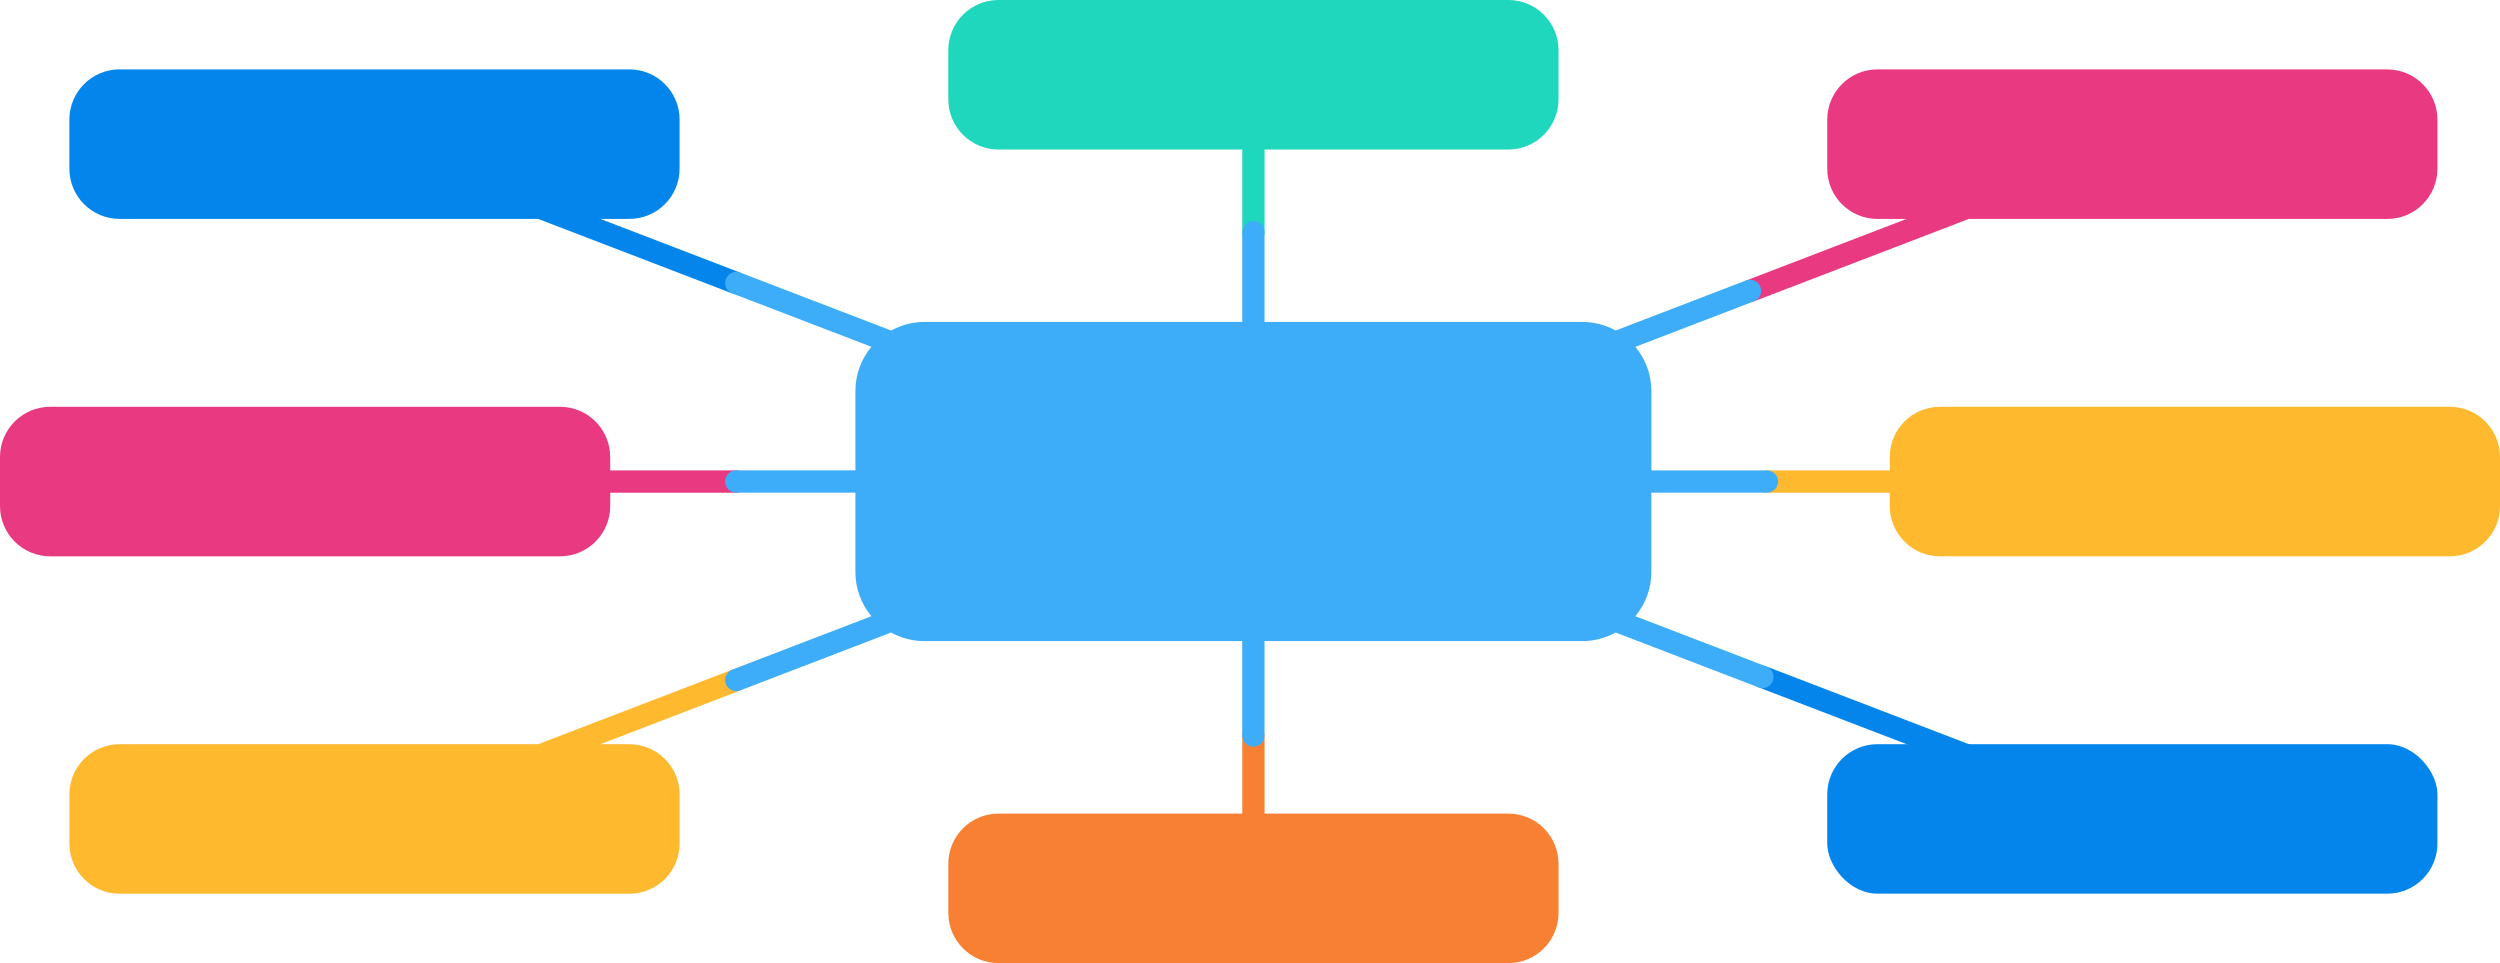
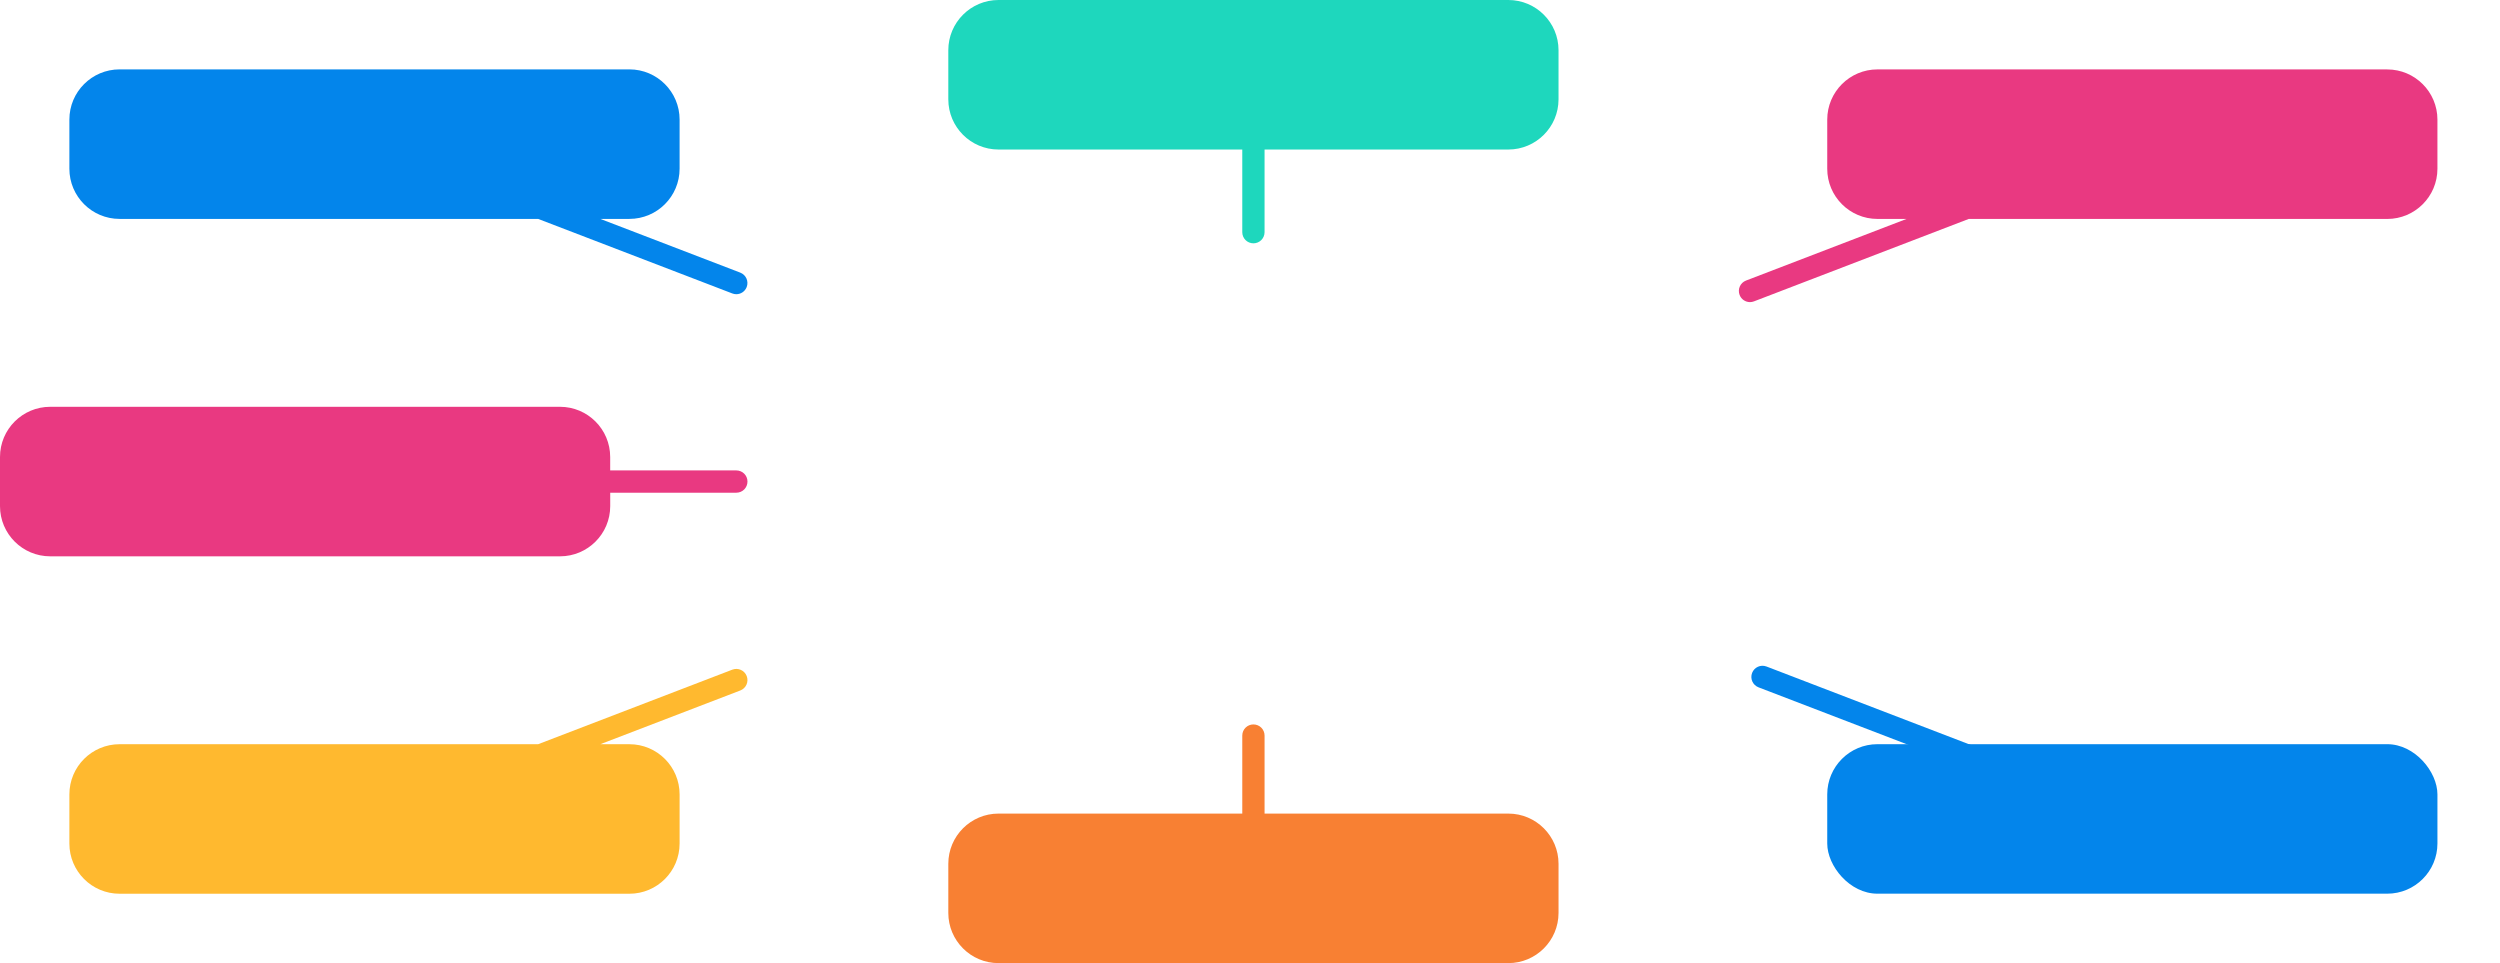
<svg xmlns="http://www.w3.org/2000/svg" height="357.7" preserveAspectRatio="xMidYMid meet" version="1.0" viewBox="0.0 0.0 928.6 357.7" width="928.6" zoomAndPan="magnify">
  <g>
    <g id="change1_1">
-       <path d="m909.95,151.1h-189.36c-10.3,0-18.65,8.35-18.65,18.65v4.98h-45.63c-2.29,0-4.14,1.85-4.14,4.14s1.85,4.14,4.14,4.14h45.63v4.98c0,10.3,8.35,18.65,18.65,18.65h189.36c10.3,0,18.65-8.35,18.65-18.65v-18.24c0-10.3-8.35-18.65-18.65-18.65Z" fill="#ffb92f" />
-     </g>
+       </g>
    <g id="change2_1">
      <path d="m560.25,302.2h-90.54v-28.98c0-2.29-1.85-4.14-4.14-4.14s-4.14,1.85-4.14,4.14v28.98h-90.54c-10.3,0-18.65,8.35-18.65,18.65v18.24c0,10.3,8.35,18.65,18.65,18.65h189.36c10.3,0,18.65-8.35,18.65-18.65v-18.24c0-10.3-8.35-18.65-18.65-18.65Z" fill="#f88033" />
    </g>
    <g id="change1_2">
      <path d="m277.36,251.12c-.82-2.13-3.21-3.2-5.35-2.38l-72.13,27.69H44.42c-10.3,0-18.65,8.35-18.65,18.65v18.24c0,10.3,8.35,18.65,18.65,18.65h189.36c10.3,0,18.65-8.35,18.65-18.65v-18.24c0-10.3-8.35-18.65-18.65-18.65h-10.8l52-19.96c2.13-.82,3.2-3.21,2.38-5.35Z" fill="#ffb92f" />
    </g>
    <g id="change3_1">
      <path d="m273.49,174.73h-46.84v-4.98c0-10.3-8.35-18.65-18.65-18.65H18.65c-10.3,0-18.65,8.35-18.65,18.65v18.24c0,10.3,8.35,18.65,18.65,18.65h189.36c10.3,0,18.65-8.35,18.65-18.65v-4.98h46.84c2.29,0,4.14-1.85,4.14-4.14s-1.85-4.14-4.14-4.14Z" fill="#e93981" />
    </g>
    <g id="change4_1">
      <path d="m274.98,101.27l-52-19.96h10.8c10.3,0,18.65-8.35,18.65-18.65v-18.24c0-10.3-8.35-18.65-18.65-18.65H44.42c-10.3,0-18.65,8.35-18.65,18.65v18.24c0,10.3,8.35,18.65,18.65,18.65h155.46l72.13,27.69c.49.19.99.28,1.48.28,1.66,0,3.23-1.01,3.86-2.66.82-2.13-.25-4.53-2.38-5.35Z" fill="#0385eb" />
    </g>
    <g id="change5_1">
-       <path d="m560.25,0h-189.36c-10.3,0-18.65,8.35-18.65,18.65v18.24c0,10.3,8.35,18.65,18.65,18.65h90.54v30.7c0,2.29,1.85,4.14,4.14,4.14s4.14-1.85,4.14-4.14v-30.7h90.54c10.3,0,18.65-8.35,18.65-18.65v-18.24c0-10.3-8.35-18.65-18.65-18.65Z" fill="#1ed7bd" />
+       <path d="m560.25,0h-189.36c-10.3,0-18.65,8.35-18.65,18.65v18.24c0,10.3,8.35,18.65,18.65,18.65h90.54v30.7c0,2.29,1.85,4.14,4.14,4.14s4.14-1.85,4.14-4.14v-30.7h90.54c10.3,0,18.65-8.35,18.65-18.65v-18.24c0-10.3-8.35-18.65-18.65-18.65" fill="#1ed7bd" />
    </g>
    <g id="change3_2">
      <path d="m886.72,25.78h-189.36c-10.3,0-18.65,8.35-18.65,18.65v18.24c0,10.3,8.35,18.65,18.65,18.65h10.8l-59.62,22.89c-2.13.82-3.2,3.21-2.38,5.35.63,1.65,2.2,2.66,3.86,2.66.49,0,.99-.09,1.48-.28l79.75-30.61h155.46c10.3,0,18.65-8.35,18.65-18.65v-18.24c0-10.3-8.35-18.65-18.65-18.65Z" fill="#e93981" />
    </g>
    <g id="change4_2">
      <path d="m792.04,308.32c-.49,0-.99-.09-1.48-.28l-137.38-52.74c-2.13-.82-3.2-3.21-2.38-5.35.82-2.13,3.21-3.2,5.35-2.38l137.38,52.74c2.13.82,3.2,3.21,2.38,5.35-.63,1.65-2.2,2.66-3.86,2.66Z" fill="#0385eb" />
    </g>
    <g id="change4_3">
      <rect fill="#0385eb" height="55.53" rx="18.65" ry="18.65" width="226.65" x="678.71" y="276.42" />
    </g>
    <g id="change6_1">
-       <path d="m613.39,183h42.92c2.29,0,4.14-1.85,4.14-4.14s-1.85-4.14-4.14-4.14h-42.92v-29.47c0-6.25-2.23-11.97-5.95-16.42l44.07-16.92c2.13-.82,3.2-3.21,2.38-5.35-.82-2.13-3.21-3.2-5.35-2.38l-48.43,18.59c-3.67-2.03-7.89-3.19-12.39-3.19h-118.02v-33.37c0-2.29-1.85-4.14-4.14-4.14s-4.14,1.85-4.14,4.14v33.37h-118.02c-4.49,0-8.71,1.16-12.39,3.19l-56.05-21.52c-2.13-.82-4.53.25-5.35,2.38-.82,2.13.25,4.53,2.38,5.35l51.69,19.84c-3.71,4.45-5.95,10.17-5.95,16.42v29.47h-44.26c-2.29,0-4.14,1.85-4.14,4.14s1.85,4.14,4.14,4.14h44.26v29.47c0,6.25,2.23,11.97,5.95,16.42l-51.69,19.84c-2.13.82-3.2,3.21-2.38,5.35.63,1.65,2.2,2.66,3.86,2.66.49,0,.99-.09,1.48-.28l56.05-21.51c3.67,2.03,7.89,3.19,12.39,3.19h118.02v35.09c0,2.29,1.85,4.14,4.14,4.14s4.14-1.85,4.14-4.14v-35.09h118.02c4.49,0,8.71-1.16,12.39-3.19l53.06,20.37c.49.19.99.28,1.48.28,1.66,0,3.23-1.01,3.86-2.66.82-2.13-.25-4.53-2.38-5.35l-48.69-18.69c3.71-4.45,5.95-10.17,5.95-16.42v-29.47Z" fill="#3dadf9" />
-     </g>
+       </g>
  </g>
</svg>